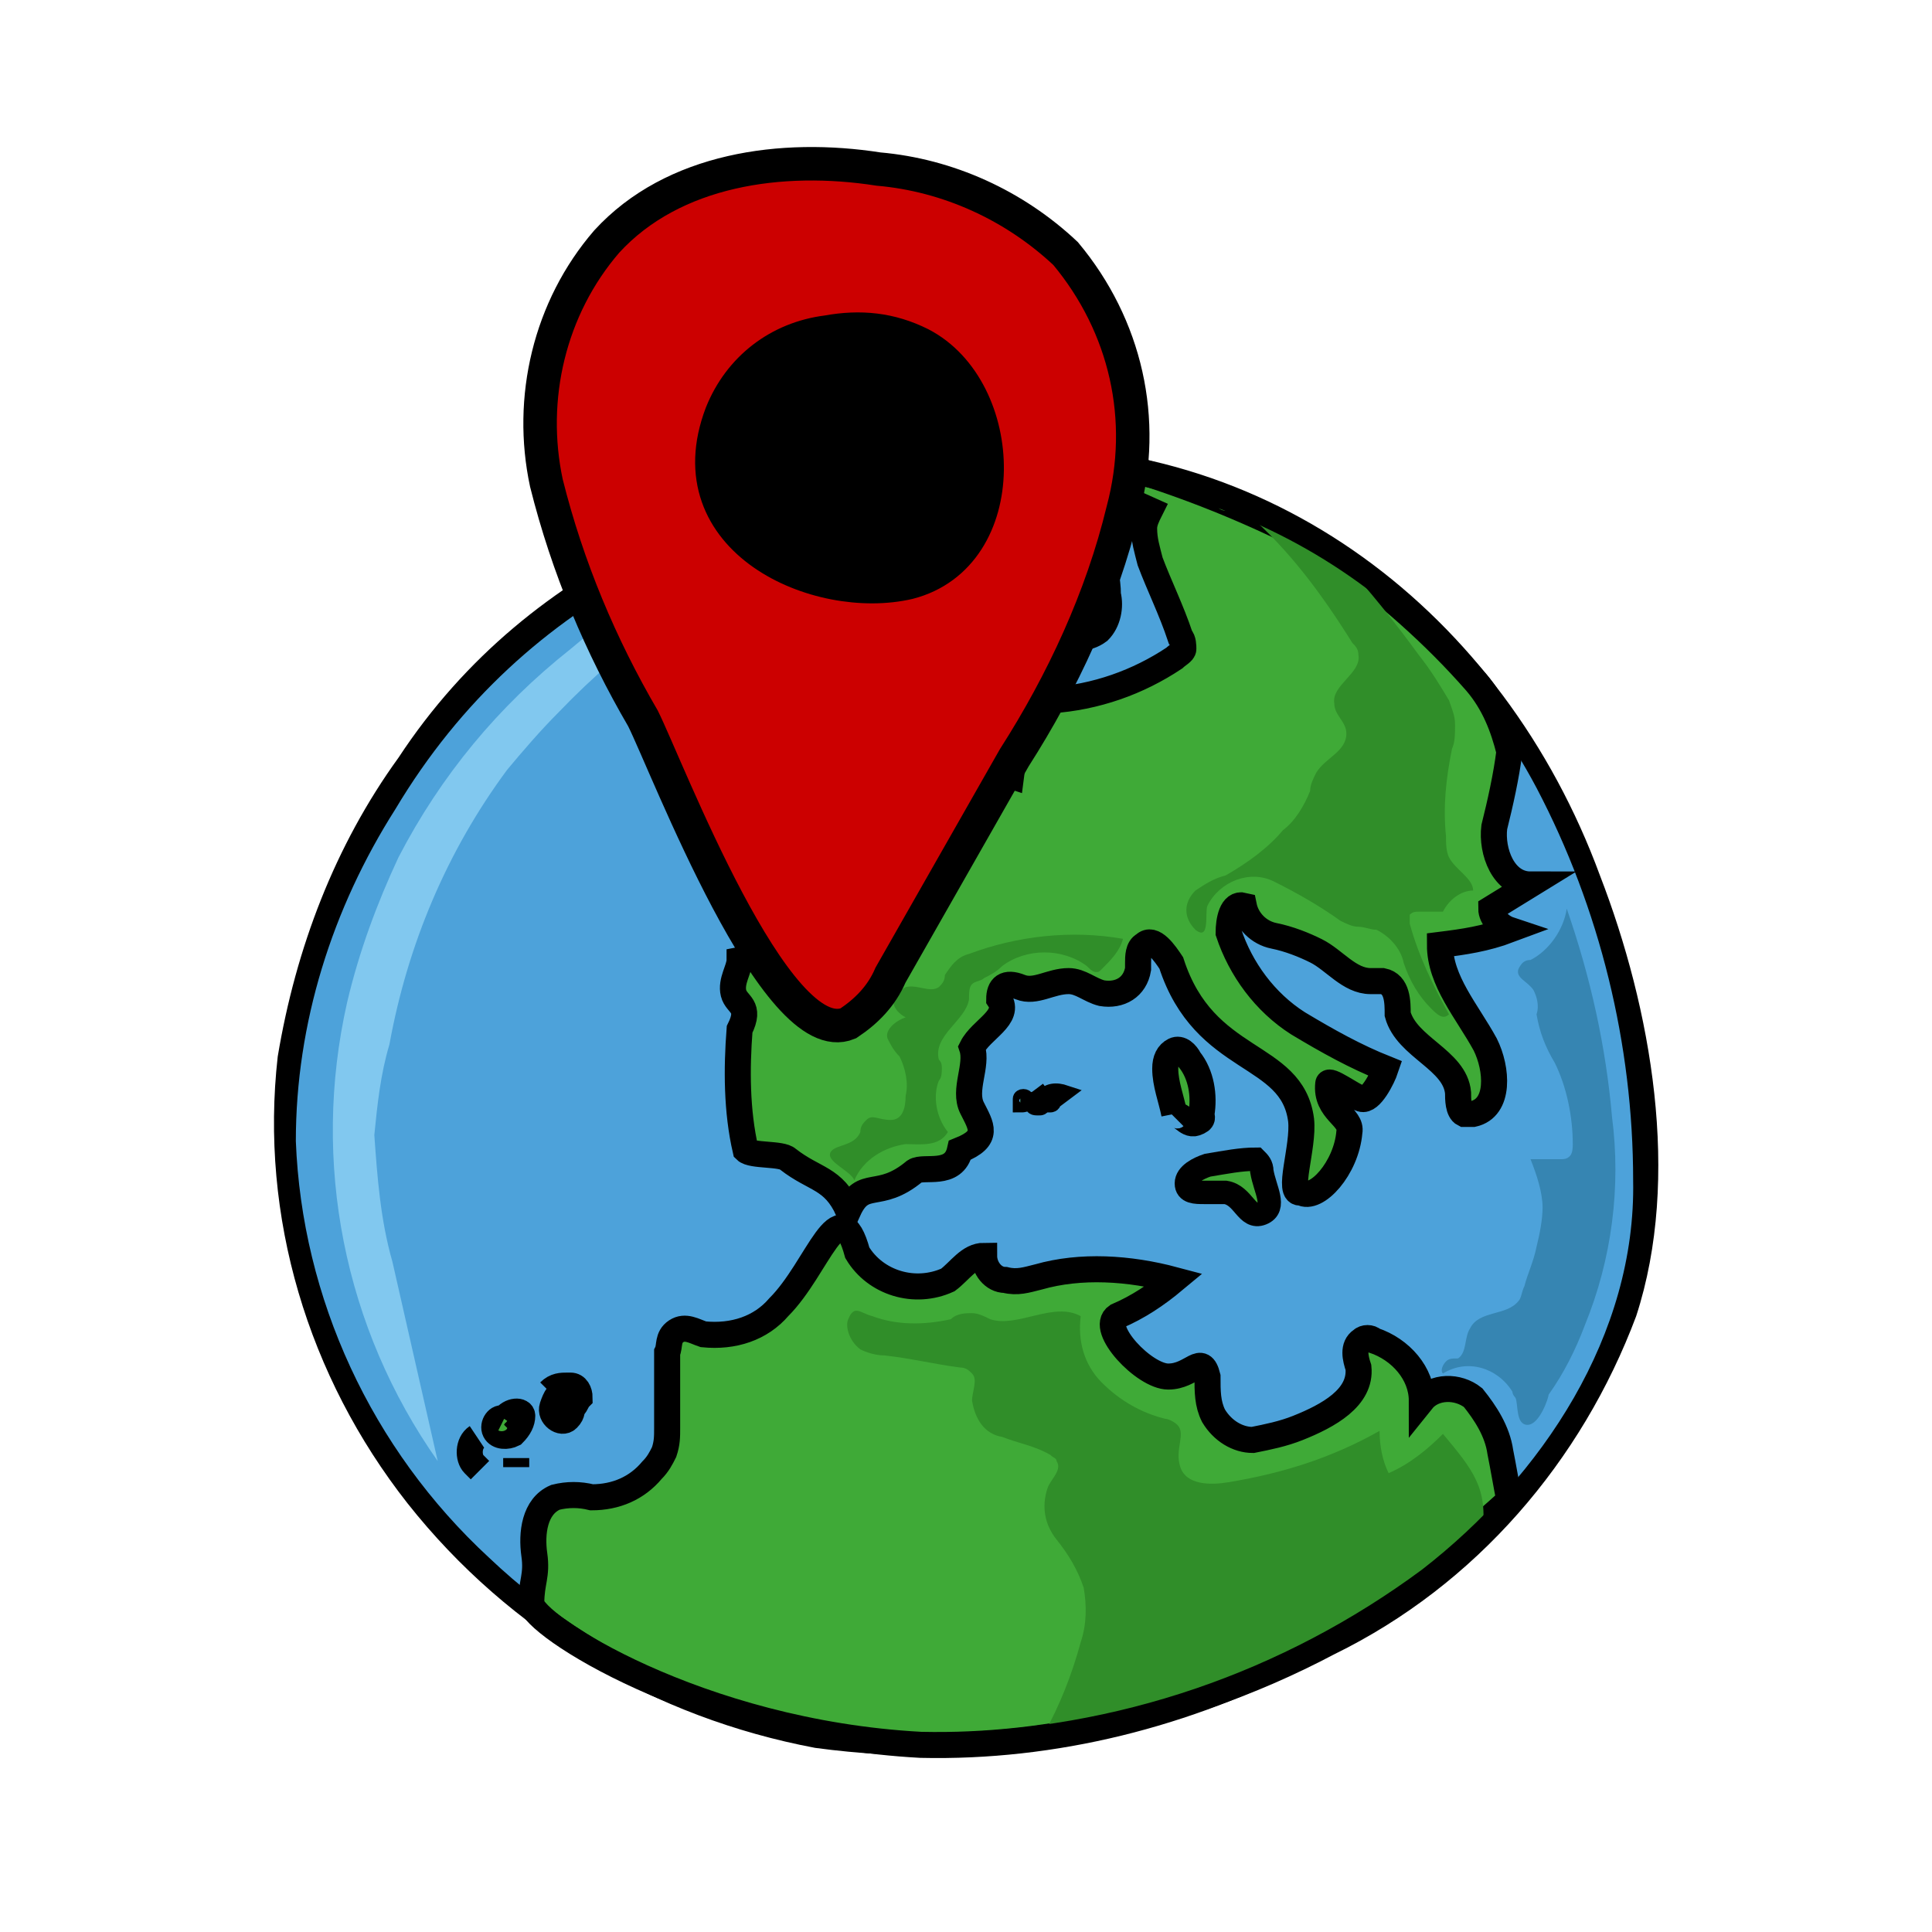
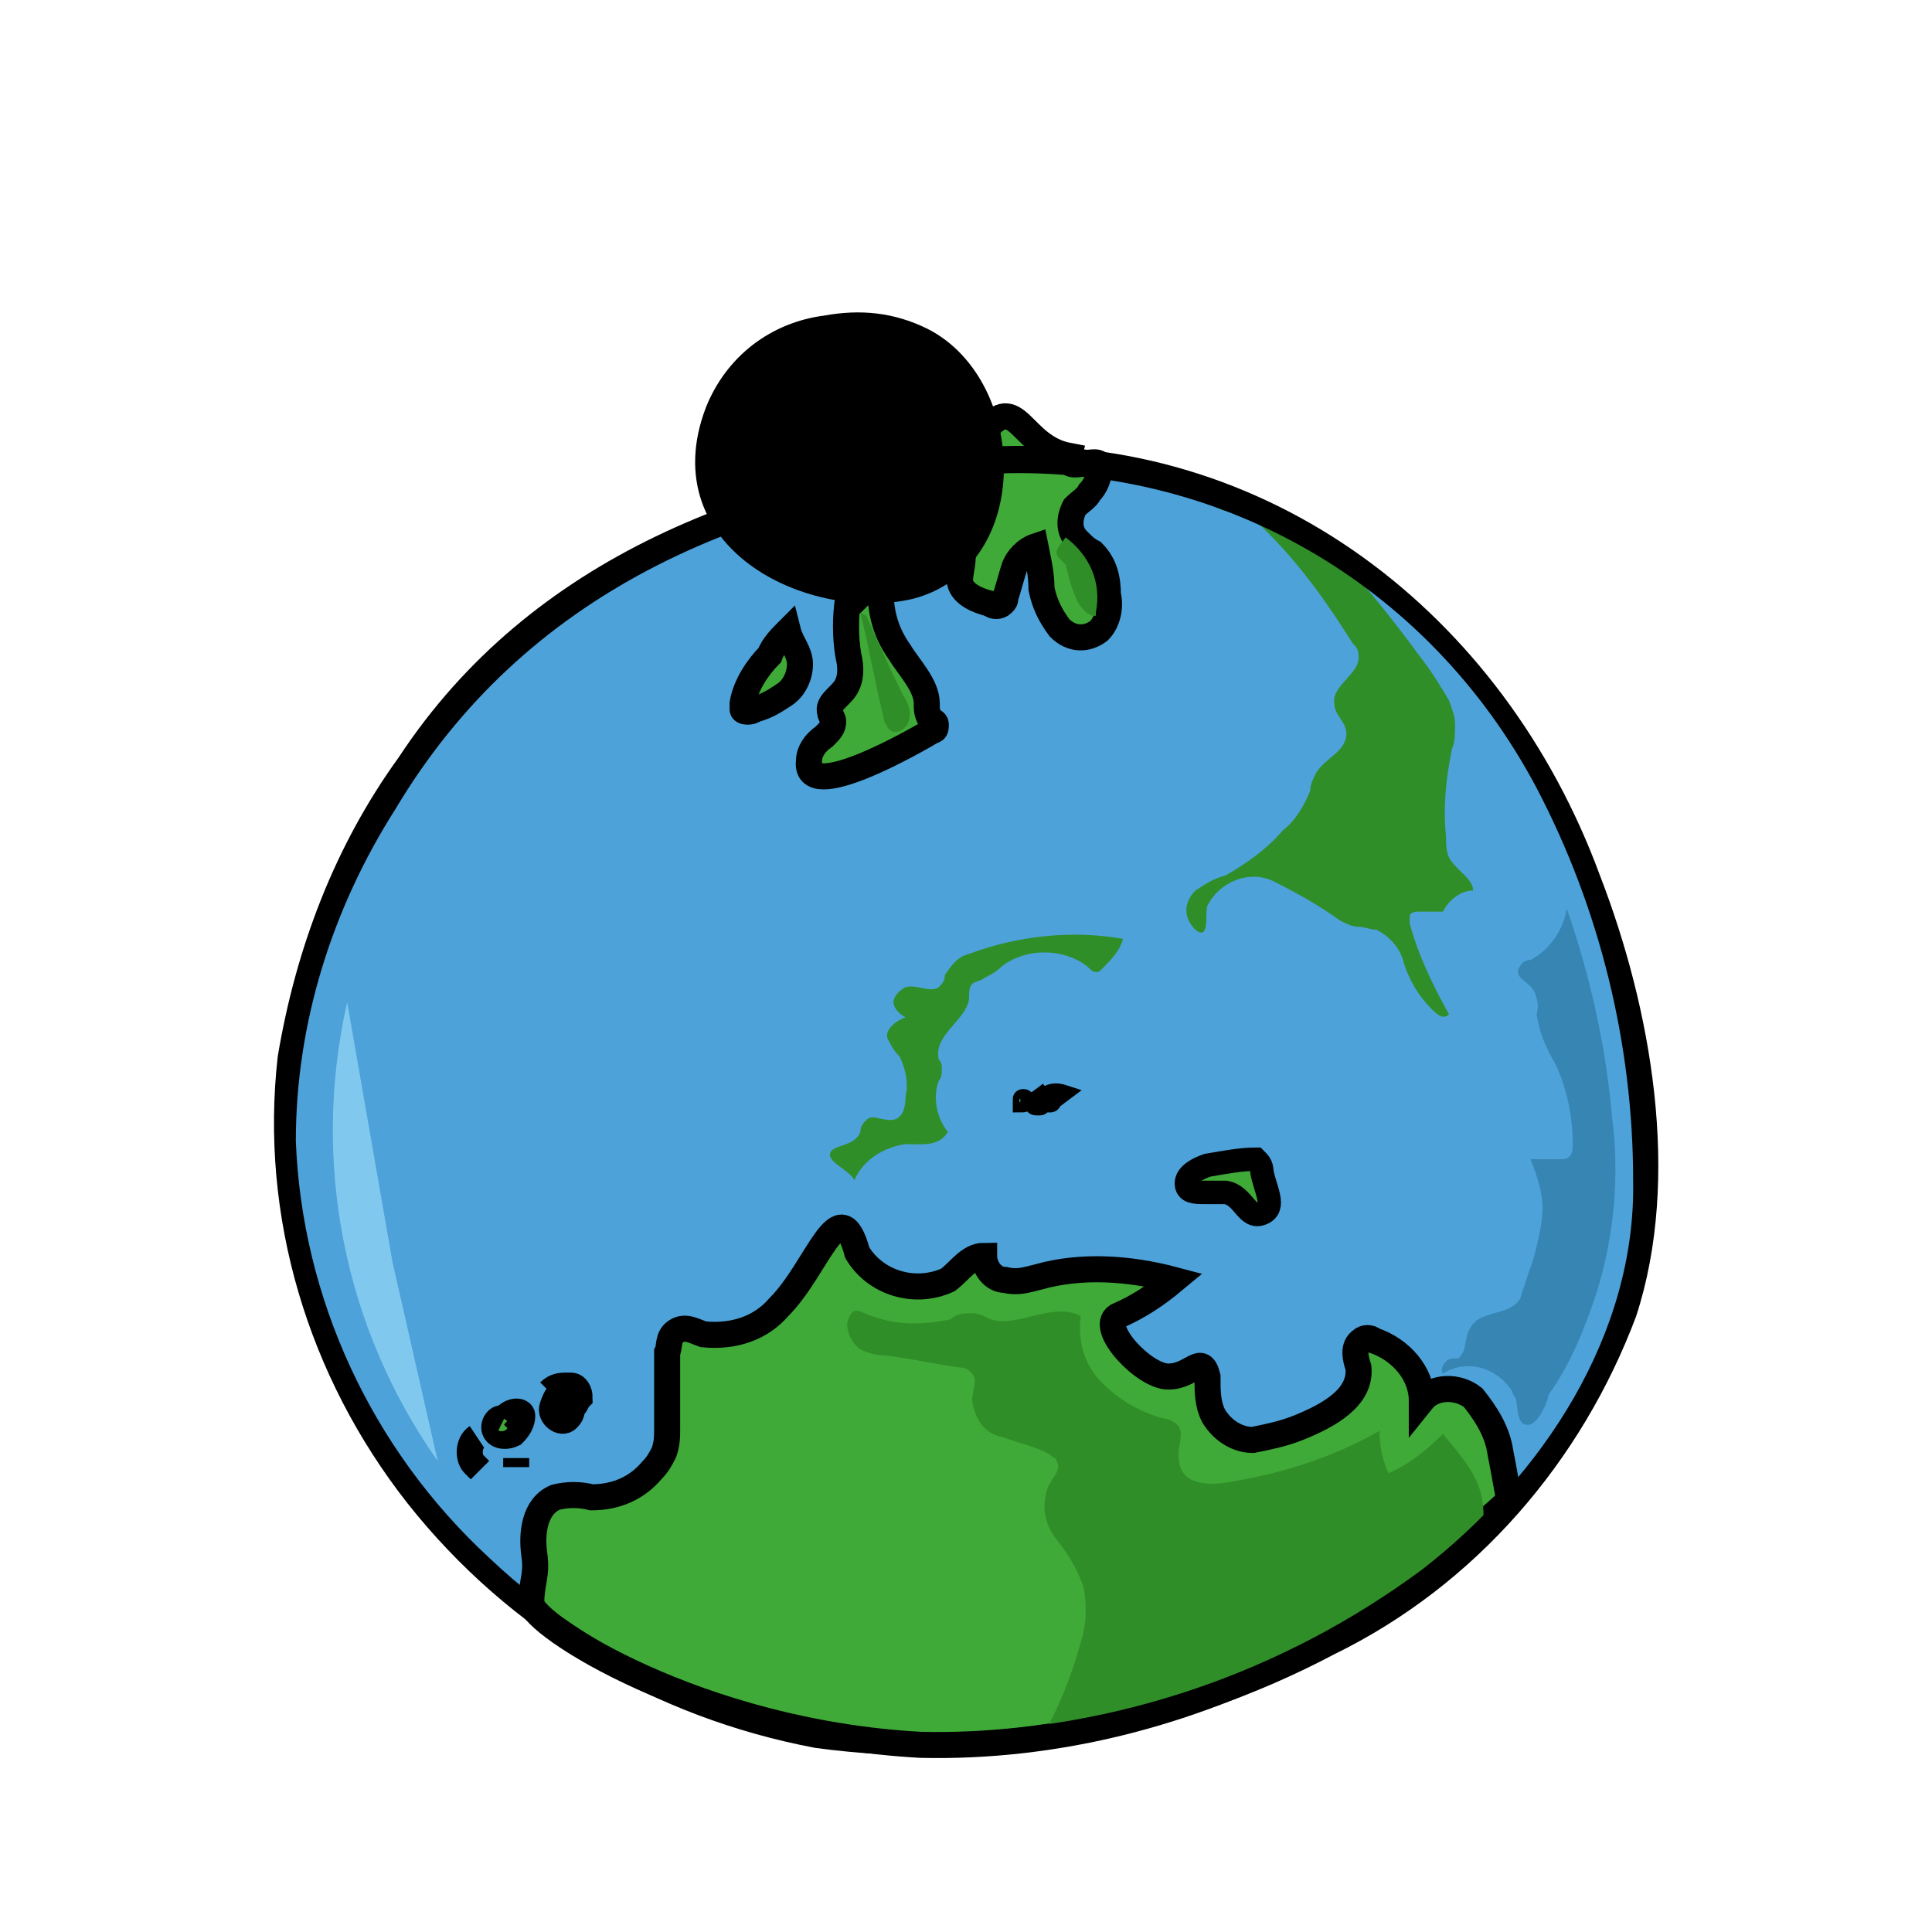
<svg xmlns="http://www.w3.org/2000/svg" width="64" height="64" viewBox="0 0 64 64">
  <g fill="none" fill-rule="evenodd">
    <path d="M0 0h64v64H0z" />
    <path d="M32.7 15.2c-15.1 1.6-18.8 9.2-21.1 13.4-2.4 4.6-2.8 10-1.1 14.9 1.8 4.9 5.3 8.9 9.8 11.5 2.2 1.2 4.6 2.1 7.1 2.5 3.3.4 6.6.2 9.8-.7 3.4-.8 6.6-2.1 9.4-4.1 4.5-3.2 8-8.5 7.9-14-.5-15.5-10.6-24.1-21.8-23.5z" fill="#4DA2DA" fill-rule="nonzero" />
-     <path d="M24.7 38.1c.2.2 1.2.1 1.4.3.9.7 1.5.6 2 1.7.5-1.1 1-.3 2.2-1.3.3-.2 1.3.2 1.5-.7 1-.4.7-.8.4-1.4-.3-.6.2-1.4 0-2 .3-.6 1.3-1 .9-1.6 0-.4.2-.6.7-.4.5.2 1-.2 1.6-.2.4 0 .7.3 1.1.4.6.1 1.1-.2 1.2-.8v-.2c0-.2 0-.5.2-.6.3-.3.7.3.9.6 1.1 3.4 4 2.9 4.3 5.2.1.9-.5 2.5 0 2.4.5.3 1.5-.8 1.6-2 .1-.5-.8-.7-.7-1.6 0-.2.8.4 1.1.5.3.1.7-.7.8-1-1-.4-1.9-.9-2.9-1.5-1.1-.7-1.9-1.8-2.3-3 0-.4.1-1 .5-.9.1.5.5.9 1 1 .5.1 1 .3 1.4.5.6.3 1.1 1 1.8 1h.4c.5.1.5.7.5 1.1.3 1.1 1.9 1.5 2 2.6 0 .2 0 .6.2.7h.3c.9-.2.8-1.5.4-2.3-.6-1.1-1.5-2.1-1.5-3.3.8-.1 1.5-.2 2.3-.5-.3-.1-.6-.4-.6-.7l1.3-.8c-.9 0-1.3-1.1-1.2-1.9.2-.8.4-1.7.5-2.5-.2-.8-.5-1.6-1.1-2.3-1.4-1.6-3-3-4.8-4.3-3.7-2-7.6-3.3-11.8-4l5.8 2.6c-.1.2-.2.4-.2.6 0 .4.1.7.2 1.1.3.8.7 1.6 1 2.5.1.1.1.3.1.4 0 .1-.2.2-.3.3-1.2.8-2.6 1.3-4.1 1.4-.8.1-1.8-.2-1.7-1-.7.1-.8 1.1-.4 1.7.4.6.9 1.1.8 1.8-.6-.2-1 .6-1.5 1-.6.6-2.2-.1-3-.2-.8-.1-.6.6-1 1.4.6.1-.2 1.5 1.3 1.5 1 .1 1.2 1.3.7 1.7-.5.4-.3 1-1 1.1-1-.1-2-.3-3-.5-.5 0-1 0-1.5.1 0 .3-.3.7-.2 1.1.1.4.6.4.2 1.2-.1 1.3-.1 2.7.2 4z" stroke="#000" stroke-width=".863" fill="#3FAA37" fill-rule="nonzero" />
    <path d="M30.9 24.2c.1 0 .1-.1.1-.2s-.1-.1-.2-.2c-.1-.2-.1-.3-.1-.5 0-.6-.6-1.2-.9-1.7-.5-.7-.7-1.5-.6-2.4-.2.1-.4.2-.6.4 0-.1-.1-.2-.2-.2h-.1c-.1.1-.2.3-.2.4-.1.6-.1 1.3 0 1.9.1.4.1.8-.1 1.1-.2.3-.6.5-.5.8 0 .1.1.2.1.3 0 .2-.1.3-.3.5-.3.2-.5.5-.5.8-.2 1.5 3.6-.7 4.1-1zM25.5 21.7c-.4.4-.8 1-.9 1.6v.2c0 .1.3.1.4 0 .4-.1.7-.3 1-.5.3-.2.5-.6.5-1s-.3-.7-.4-1.1c-.2.2-.5.5-.6.8zM31.8 19.3c.1.4.6.6 1 .7.1.1.3.1.4 0 .1-.1.1-.1.1-.2.1-.3.2-.7.3-1 .1-.3.4-.6.7-.7.1.5.2.9.2 1.4.1.5.3.9.6 1.3.4.4.9.4 1.3.1.3-.3.4-.8.3-1.2 0-.5-.1-1-.5-1.4-.2-.1-.3-.2-.5-.4-.3-.3-.3-.7-.1-1.1.2-.2.4-.3.5-.5.2-.2.3-.5.3-.7.3-.7-1.2.2-1-.5-1.6-.3-1.7-2.2-2.8-.8-.6.7-1 1.5-1.1 2.4 0 .6.4.9.4 1.5s-.1.7-.1 1.1zM25.8 43.3c-.6.7-1.5 1-2.5.9-.3-.1-.6-.3-.9-.1-.3.2-.2.5-.3.7v2.5c0 .3 0 .5-.1.8-.1.2-.2.4-.4.6-.5.6-1.2.9-2 .9-.4-.1-.8-.1-1.2 0-.7.3-.8 1.2-.7 1.9.1.7-.1.9-.1 1.6 0 .7 5.5 4.3 12.9 4.7 4.4.1 8.8-1 12.8-3.1 2.4-1.4 4.6-3.1 6.7-5-.1-.5-.2-1.1-.3-1.6-.1-.7-.5-1.3-.9-1.8-.5-.4-1.3-.4-1.7.1 0-.9-.7-1.7-1.6-2-.1-.1-.3-.1-.4 0-.3.2-.2.6-.1.9.1 1-1 1.6-2 2-.5.2-1 .3-1.5.4-.5 0-1-.3-1.3-.8-.2-.4-.2-.8-.2-1.3-.2-.8-.5 0-1.3 0s-2.3-1.6-1.7-2c.7-.3 1.3-.7 1.9-1.2-1.5-.4-3.1-.5-4.5-.1-.4.1-.7.2-1.1.1-.4 0-.7-.4-.7-.8-.5 0-.8.5-1.2.8-1.1.5-2.4.1-3-.9-.6-2.2-1.3.5-2.6 1.8zM18.8 46c-.3.1-.4.3-.5.6-.1.3.3.6.5.4.2-.2.1-.3.2-.4.1-.1.1-.2.2-.3 0-.2-.1-.4-.3-.4h-.1c-.2 0-.4 0-.6.2M16.7 47c-.2-.1-.4.2-.3.4.1.2.4.2.6.1.2-.2.3-.4.3-.6 0-.2-.4-.2-.6.1M15.8 47.6c-.3.2-.3.7-.1.9l.2.2M17.1 48.6v-.3" stroke="#000" stroke-width=".863" fill="#3FAA37" fill-rule="nonzero" />
    <path d="M40 38.6c-.3.1-.7.3-.7.6s.3.3.6.3h.7c.6.1.7.9 1.2.7.5-.2.1-.8 0-1.4 0-.2-.1-.3-.2-.4-.5 0-1 .1-1.6.2z" stroke="#000" stroke-width=".775" fill="#3FAA37" fill-rule="nonzero" />
-     <path d="M38.9 37c.2-.2.4.3.7.2.3-.1.2-.2.2-.3.1-.6 0-1.3-.4-1.8-.1-.2-.3-.4-.5-.3-.2.1-.3.3-.3.6 0 .5.2 1 .3 1.5" stroke="#000" stroke-width=".863" fill="#3FAA37" fill-rule="nonzero" />
    <path d="M28.5 44.7c.2.1.5.2.8.2.9.1 1.7.3 2.5.4.2 0 .3.1.4.2.2.2 0 .6 0 .9.1.6.4 1.1 1 1.2.5.2 1.1.3 1.6.6.1.1.2.1.2.2.2.3-.2.6-.3.9-.2.6-.1 1.2.3 1.7s.7 1 .9 1.6c.1.6.1 1.2-.1 1.8-.3 1.1-.7 2.1-1.2 3-.3.5 5.4-1.3 5.4-1.3l3.7-1.6 3-1.9 1.4-.9c.3-.2 1-.7 1-.9.2-1.5-.3-2.1-1.3-3.3-.5.5-1.1 1-1.8 1.3-.2-.4-.3-.9-.3-1.4-1.6.9-3.2 1.4-5 1.7-.6.1-1.4.1-1.6-.5-.2-.6.2-1.1-.1-1.4-.1-.1-.3-.2-.4-.2-.8-.2-1.5-.6-2.1-1.2-.6-.6-.8-1.4-.7-2.2-.9-.5-2.1.4-3 .1-.2-.1-.4-.2-.6-.2-.2 0-.5 0-.7.2-.9.2-1.8.2-2.6-.1-.4-.1-.6-.4-.8.1-.1.2 0 .7.4 1zM28.3 39.1c.3-.7 1-1.1 1.7-1.2.5 0 1.1.1 1.4-.4-.4-.5-.5-1.2-.3-1.7.1-.1.1-.3.1-.4 0-.1 0-.2-.1-.3-.2-.8.9-1.3 1-2 0-.2 0-.4.1-.5.1-.1.3-.1.4-.2.2-.1.4-.2.6-.4.8-.6 2-.6 2.8 0 .1.1.2.2.3.2.1 0 .1 0 .2-.1.3-.3.6-.6.7-1-1.7-.3-3.5-.1-5.1.5-.4.1-.6.4-.8.7 0 .2-.1.3-.2.4-.3.2-.7-.1-1.1 0-.2.1-.4.3-.4.5s.2.4.4.5c-.3.1-.7.4-.6.7.1.2.2.4.4.6.2.4.3.9.2 1.3 0 .4-.1.8-.5.8s-.6-.2-.8 0c-.1.1-.2.2-.2.4-.2.5-.9.4-1 .7-.1.3.7.6.8.9zM39.6 29.5c.3-.2.6-.4 1-.5.7-.4 1.4-.9 1.9-1.5.4-.3.7-.8.9-1.3 0-.2.1-.4.2-.6.3-.5 1-.7 1-1.3 0-.4-.4-.6-.4-1-.1-.6.9-1 .8-1.6 0-.2-.1-.3-.2-.4-1-1.6-2.1-3.1-3.5-4.3-.3-.2-.9.1-1-.3 1.6 0 3 .7 4.1 1.8 1 1.1 1.8 2.1 2.6 3.2.4.5.7 1 1 1.5.1.3.2.5.2.8 0 .3 0 .6-.1.8-.2 1-.3 1.9-.2 2.9 0 .2 0 .5.1.7.2.4.8.7.8 1.1-.4 0-.8.3-1 .7H47c-.1 0-.2 0-.3.1v.3c.3 1.1.8 2.1 1.3 3-.2.2-.4 0-.6-.2-.4-.4-.7-.9-.9-1.5-.1-.5-.5-.9-.9-1.1-.2 0-.4-.1-.6-.1-.2 0-.4-.1-.6-.2-.7-.5-1.4-.9-2.2-1.3-.8-.4-1.8 0-2.2.8-.1.2.1 1.2-.4.8-.4-.4-.4-.9 0-1.3zM28.7 20.4c.4.9.8 1.8 1.2 2.6.2.3.3.6.2.9-.1.3-.5.5-.7.2 0-.1-.1-.1-.1-.2-.3-1.2-.5-2.4-.8-3.6M35.3 18.7c.1.4.2.8.3 1 .1.3.3.6.6.7h.1v-.1c.2-1-.2-1.9-1-2.5-.3.4-.4.5-.2.7l.2.2z" fill="#308E29" fill-rule="nonzero" />
    <path d="m34.7 36.1-.4.3c-.1 0-.1.1-.1.2s.1.1.2.1.1 0 .2-.1h.2s.1 0 .1-.1l.4-.3c-.3-.1-.6-.1-.8.2M33.8 36.4v.2c.1 0 .2 0 .2-.1v-.1c0-.1-.2-.1-.2 0" stroke="#000" stroke-width=".5" fill="#3FAA37" fill-rule="nonzero" />
    <path d="M32.7 14.8c-7.7.9-15.1 3.6-19.5 10.3-2.1 2.9-3.4 6.3-4 9.9-.6 5.3 1 10.6 4.3 14.8 3.4 4.3 8.2 7.1 13.5 8.1 5.9.8 11.9-.3 17.2-3.1 4.7-2.3 8.2-6.4 10-11.2 1.5-4.6.5-10.2-1.2-14.6-3.2-8.7-11-14.7-20.3-14.2-.6 0-.6.9 0 .9 7.6-.4 14.6 3.6 18.2 10.4 2.1 4 3.2 8.5 3.2 13 .1 5.1-3 9.8-7 12.9-4.6 3.4-10.1 5.3-15.9 5.4-5.6.1-11-2-15-5.8C12.3 48 10 43 9.8 37.8c0-3.9 1.2-7.7 3.3-11 4.3-7.2 11.5-10.2 19.5-11.1.6-.1.7-1 .1-.9z" fill="#000" fill-rule="nonzero" />
-     <path d="M11.5 33.2c-1.2 5.3-.1 10.8 3 15.2L13 41.8c-.4-1.4-.5-2.8-.6-4.2.1-1 .2-2 .5-3 .6-3.3 1.9-6.4 3.9-9.1.5-.6 1.1-1.3 1.7-1.9 2.3-2.4 5-4.3 8-5.7-2.6-.3-5.7 2-7.6 3.6-2.4 1.9-4.3 4.2-5.7 6.9-.7 1.5-1.3 3.1-1.7 4.8z" fill="#81C8EF" fill-rule="nonzero" />
+     <path d="M11.5 33.2c-1.2 5.3-.1 10.8 3 15.2L13 41.8z" fill="#81C8EF" fill-rule="nonzero" />
    <path d="M52.5 43.9c.9-2.2 1.2-4.6.9-6.9-.2-2.3-.7-4.6-1.5-6.9-.1.7-.6 1.4-1.2 1.7-.2 0-.3.1-.4.3-.1.3.3.4.5.7.1.2.2.5.1.8.1.6.3 1.1.6 1.6.4.8.6 1.8.6 2.7 0 .1 0 .3-.1.4-.1.1-.2.1-.3.1h-1c.2.5.4 1.1.4 1.6 0 .4-.1.9-.2 1.3-.1.5-.3.9-.4 1.3-.1.2-.1.4-.2.5-.4.5-1.3.3-1.6.9-.2.3-.1.8-.4 1-.2 0-.3 0-.4.1-.1.1-.2.3-.1.4.8-.5 1.8-.2 2.3.6 0 .1.1.2.1.2.1.2 0 .9.4.9s.7-.9.7-1c.5-.7.9-1.5 1.2-2.3z" fill="#3685B2" fill-rule="nonzero" />
-     <path d="M21.3 23.8c-1.4-2.4-2.5-5-3.2-7.8-.6-2.8.1-5.8 2-8 2.2-2.4 5.8-2.9 9-2.4 2.3.2 4.5 1.2 6.2 2.8 2 2.4 2.7 5.5 1.9 8.5-.7 2.9-2 5.7-3.6 8.2l-4.1 7.2c-.3.7-.8 1.2-1.4 1.6-2.4 1-6-8.5-6.8-10.1z" stroke="#000" stroke-width="1.109" fill="#C00" fill-rule="nonzero" />
    <path d="M30.5 11.4c-1-.5-2-.6-3.1-.4-1.6.2-2.9 1.2-3.5 2.7-1.6 4.2 3.2 6.3 6.2 5.6 3.5-.9 3.3-6.4.4-7.9z" stroke="#000" stroke-width="1.109" fill="#000" fill-rule="nonzero" />
  </g>
</svg>